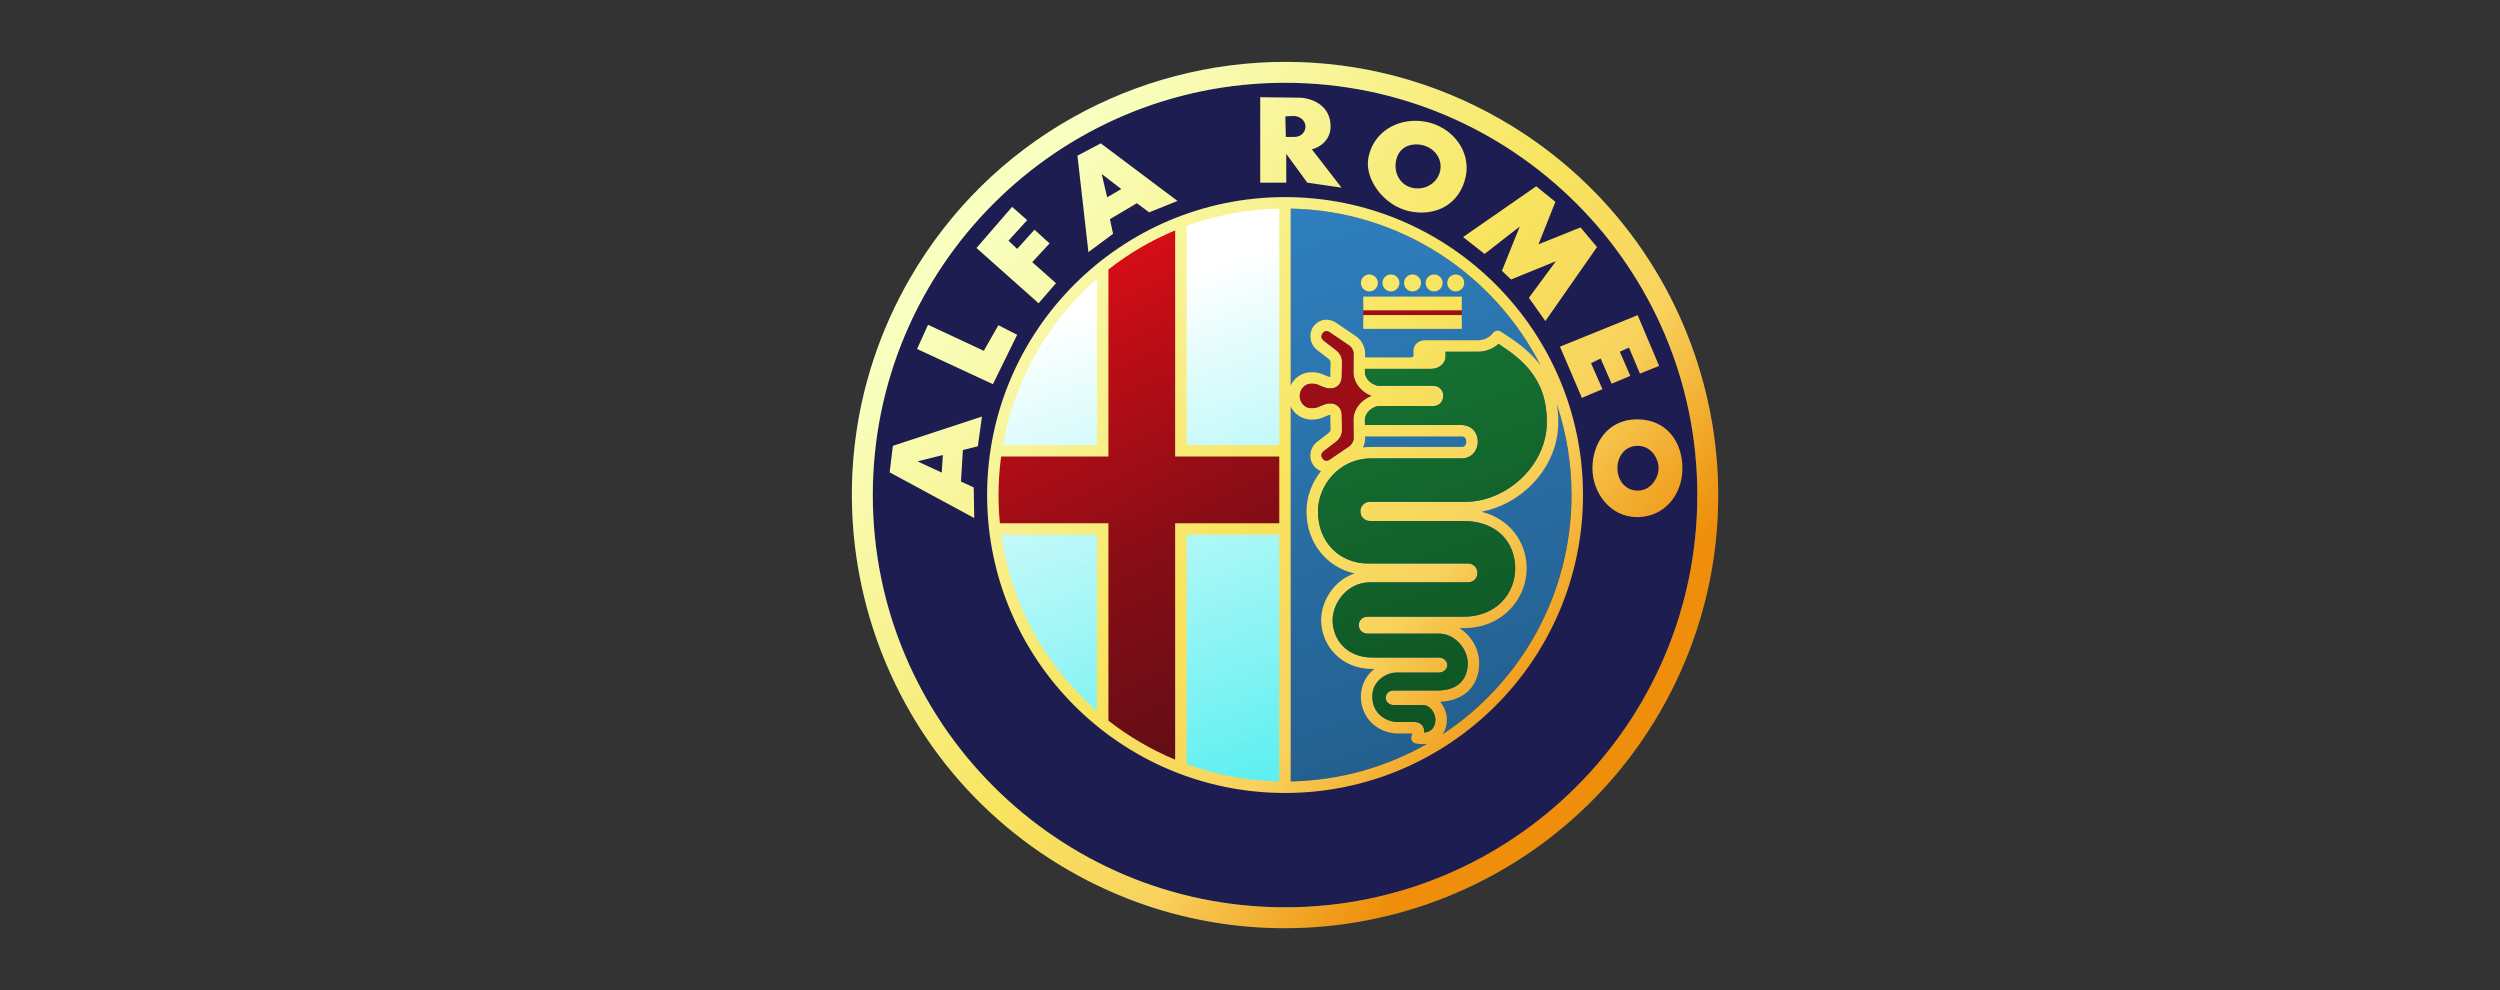
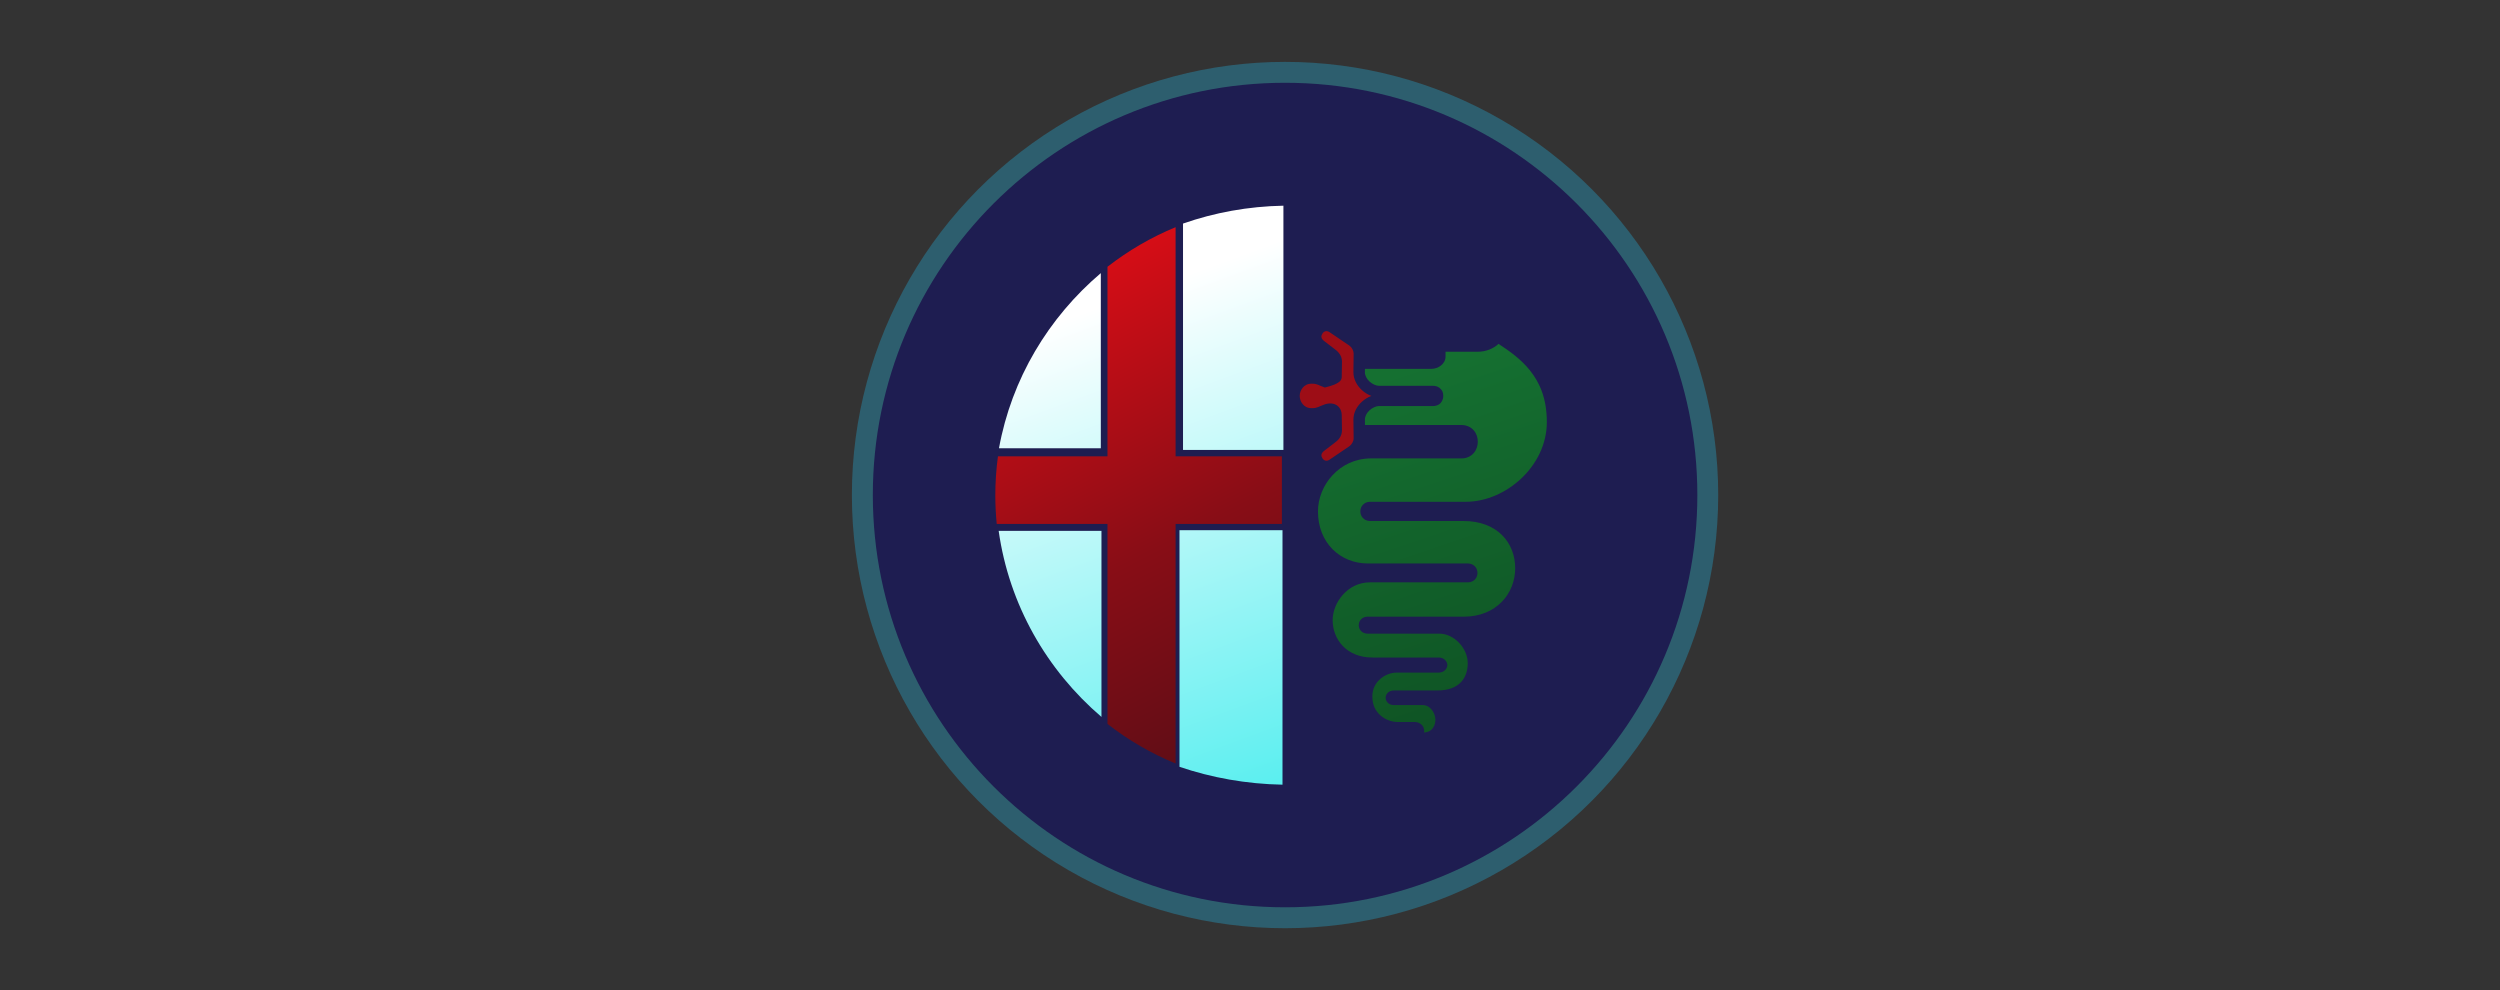
<svg xmlns="http://www.w3.org/2000/svg" width="101" height="40" viewBox="0 0 101 40" fill="none">
  <rect x="0" y="0" width="101" height="40" fill="#333333" stroke="none" />
  <circle cx="51.916" cy="20" r="17.5" fill="#2D5E6E" />
  <path d="M68.573 19.999C68.573 29.198 61.116 36.655 51.917 36.655C42.719 36.655 35.262 29.198 35.262 19.999C35.262 10.801 42.719 3.344 51.917 3.344C61.116 3.344 68.573 10.801 68.573 19.999Z" fill="#1E1D51" />
  <path d="M51.85 8.31C50.428 8.336 49.063 8.589 47.794 9.032V18.176H51.85V8.31ZM44.473 11.034C42.358 12.83 40.866 15.306 40.359 18.11H44.473V11.034ZM47.651 21.42V30.979C48.953 31.421 50.353 31.674 51.813 31.701V21.42H47.651ZM40.346 21.446C40.767 24.433 42.291 27.075 44.499 28.964V21.446H40.346V21.446Z" fill="url(#paint0_linear_6192_10746)" />
-   <path d="M52.145 8.427C58.429 8.55 63.487 13.686 63.487 20C63.487 26.314 58.429 31.447 52.145 31.57V8.427Z" fill="url(#paint1_linear_6192_10746)" />
  <path d="M47.494 9.178V18.435H51.788V21.168H47.494V30.847C46.509 30.44 45.583 29.902 44.742 29.247V21.168H40.268C40.23 20.784 40.211 20.399 40.211 20.013C40.211 19.485 40.246 18.958 40.317 18.435H44.742V10.778C45.583 10.123 46.508 9.585 47.494 9.178V9.178Z" fill="url(#paint2_linear_6192_10746)" />
-   <path d="M55.074 12.324H59.055V12.88H55.074V12.324Z" fill="#9D0D16" />
-   <path d="M51.965 2.5C45.906 2.49 40.006 5.63 36.761 11.25C31.931 19.615 34.801 30.325 43.166 35.154C51.532 39.984 62.241 37.114 67.071 28.749C71.9 20.384 69.031 9.675 60.666 4.845C57.921 3.26 54.924 2.505 51.965 2.5V2.5ZM51.916 3.344C61.11 3.344 68.572 10.806 68.572 20C68.572 29.194 61.11 36.655 51.916 36.655C42.722 36.655 35.26 29.194 35.26 20C35.26 10.806 42.722 3.344 51.916 3.344V3.344ZM50.913 3.927V7.379H51.965V6.216L52.815 7.379L54.199 7.582L52.999 6.032C53.263 5.977 53.756 5.697 53.756 5.109C53.756 4.227 52.962 3.946 52.464 3.946L50.913 3.927V3.927ZM52.242 4.684C52.529 4.684 52.731 4.878 52.741 5.09C52.75 5.302 52.603 5.533 52.279 5.533H51.947L51.929 4.702L52.242 4.684ZM57.202 4.88C57.183 4.88 57.164 4.88 57.145 4.881C56.238 4.899 55.471 5.449 55.287 6.348C55.104 7.243 55.917 8.302 56.91 8.528C57.989 8.773 58.995 8.261 59.222 7.099C59.416 6.104 58.685 5.127 57.599 4.919C57.465 4.894 57.332 4.881 57.202 4.88V4.88ZM44.471 5.792L43.529 6.29L43.972 10.185L44.969 9.446L44.84 8.856L45.929 8.21L46.427 8.579L47.572 8.118L44.471 5.792V5.792ZM57.226 5.834C57.29 5.835 57.355 5.84 57.42 5.853C57.944 5.953 58.277 6.406 58.185 6.886C58.094 7.367 57.612 7.694 57.088 7.594C56.564 7.494 56.306 6.987 56.397 6.506C56.477 6.086 56.778 5.833 57.226 5.834ZM44.508 7.028L45.301 7.637L44.729 7.97L44.508 7.028V7.028ZM62.063 7.527L59.109 9.576L59.977 10.259L61.399 9.151L60.678 10.942L61.047 11.292L62.857 10.554L61.768 12.031L62.432 12.972L64.518 9.982L63.853 9.188L62.155 9.871L62.838 8.154L62.063 7.527V7.527ZM51.916 7.963C45.275 7.963 39.879 13.359 39.879 20C39.879 26.642 45.275 32.036 51.916 32.036C58.557 32.036 63.953 26.642 63.953 20C63.953 13.359 58.557 7.963 51.916 7.963ZM40.889 8.357L39.45 10.019L41.96 12.252L42.662 11.441L41.702 10.591L42.403 9.834L41.794 9.28L41.093 10.056L40.742 9.724L41.499 8.893L40.889 8.357V8.357ZM51.683 8.427V17.98H47.939V9.127C49.11 8.698 50.37 8.453 51.683 8.427V8.427ZM52.146 8.427C56.554 8.514 60.358 11.066 62.237 14.76C62.213 14.728 62.188 14.696 62.163 14.665C61.703 14.093 61.123 13.713 60.629 13.396C60.589 13.371 60.543 13.358 60.496 13.359C60.461 13.36 60.426 13.37 60.395 13.386C60.363 13.403 60.336 13.427 60.315 13.455C60.2 13.615 59.983 13.747 59.7 13.747H57.568C57.461 13.747 57.359 13.776 57.272 13.84C57.184 13.903 57.106 14.017 57.106 14.151V14.394C57.105 14.395 57.103 14.399 57.094 14.406C57.073 14.422 57.032 14.439 56.986 14.439H55.149L55.151 14.286V14.283C55.151 14.003 55.008 13.749 54.788 13.588L54.785 13.586L54.782 13.584L53.978 13.039L53.977 13.038L53.976 13.038C53.848 12.953 53.705 12.913 53.571 12.916C53.526 12.917 53.482 12.923 53.439 12.934C53.27 12.975 53.132 13.082 53.043 13.219C52.865 13.492 52.906 13.925 53.248 14.169L53.625 14.458L53.628 14.46L53.631 14.462C53.71 14.518 53.754 14.587 53.754 14.606L53.745 15.216V15.22C53.745 15.227 53.743 15.229 53.743 15.232C53.732 15.232 53.712 15.23 53.67 15.216C53.581 15.187 53.513 15.149 53.408 15.109C53.304 15.07 53.169 15.038 52.995 15.038C52.69 15.038 52.439 15.176 52.282 15.359C52.228 15.421 52.183 15.49 52.146 15.563V8.427H52.146ZM47.476 9.308V18.443H51.683V21.14H47.476V30.69C46.51 30.288 45.603 29.757 44.78 29.112V21.14H40.396C40.359 20.761 40.341 20.381 40.341 20C40.341 19.479 40.376 18.959 40.445 18.443H44.78V10.887C45.603 10.241 46.51 9.71 47.476 9.308V9.308ZM55.322 11.088C55.133 11.088 54.98 11.241 54.98 11.43C54.98 11.619 55.133 11.773 55.322 11.773C55.511 11.773 55.665 11.619 55.665 11.43C55.665 11.241 55.511 11.088 55.322 11.088ZM56.195 11.088C56.006 11.088 55.852 11.241 55.852 11.43C55.852 11.619 56.006 11.773 56.195 11.773C56.384 11.773 56.537 11.619 56.537 11.43C56.537 11.241 56.384 11.088 56.195 11.088ZM57.067 11.088C56.878 11.088 56.724 11.241 56.724 11.43C56.724 11.619 56.878 11.773 57.067 11.773C57.256 11.773 57.409 11.619 57.409 11.43C57.409 11.241 57.256 11.088 57.067 11.088ZM57.939 11.088C57.75 11.088 57.596 11.241 57.596 11.43C57.596 11.619 57.75 11.773 57.939 11.773C58.128 11.773 58.281 11.619 58.281 11.43C58.281 11.241 58.128 11.088 57.939 11.088ZM58.811 11.088C58.622 11.088 58.469 11.241 58.469 11.43C58.469 11.619 58.622 11.773 58.811 11.773C59.001 11.773 59.154 11.619 59.154 11.43C59.154 11.241 59.001 11.088 58.811 11.088ZM44.317 11.27V17.98H40.517C40.985 15.32 42.363 12.972 44.317 11.27ZM55.076 11.983V12.538H59.057V11.983H55.076ZM55.076 12.73V13.286H59.057V12.73H55.076ZM66.161 12.733L63.023 14.006L63.909 16.074L64.739 15.723L64.278 14.671L64.666 14.486L65.109 15.502L65.865 15.187L65.441 14.209L65.811 14.043L66.253 15.095L67.029 14.782L66.161 12.733V12.733ZM37.493 13.12L37.05 14.098L40.114 15.52L41.093 13.526L40.336 13.138L39.745 14.172L37.493 13.12ZM53.584 13.378C53.62 13.376 53.663 13.385 53.721 13.424L54.522 13.967C54.622 14.04 54.688 14.174 54.688 14.283L54.679 15.033V15.036C54.679 15.332 54.828 15.584 55.021 15.76C55.135 15.863 55.265 15.945 55.405 15.995C55.265 16.045 55.135 16.127 55.021 16.231C54.828 16.407 54.679 16.659 54.679 16.954V16.957L54.688 17.71C54.688 17.819 54.615 17.955 54.515 18.028L53.719 18.568C53.641 18.619 53.594 18.618 53.549 18.607C53.504 18.596 53.46 18.564 53.43 18.519C53.371 18.427 53.345 18.321 53.517 18.198L53.52 18.195L53.523 18.193L53.906 17.901C54.036 17.808 54.217 17.652 54.217 17.384V17.381L54.208 16.767C54.208 16.636 54.16 16.488 54.028 16.388C53.896 16.288 53.707 16.276 53.526 16.335C53.397 16.377 53.312 16.423 53.245 16.448C53.177 16.474 53.12 16.489 52.995 16.489C52.821 16.489 52.714 16.424 52.633 16.33C52.552 16.235 52.511 16.104 52.511 16.018V15.972C52.511 15.886 52.552 15.755 52.633 15.661C52.714 15.567 52.821 15.501 52.995 15.501C53.12 15.501 53.177 15.517 53.245 15.542C53.312 15.568 53.397 15.613 53.526 15.655C53.707 15.715 53.896 15.702 54.028 15.602C54.16 15.502 54.208 15.351 54.208 15.22L54.217 14.609V14.606C54.217 14.338 54.03 14.178 53.9 14.086L53.523 13.797L53.52 13.795L53.517 13.793C53.345 13.67 53.371 13.563 53.43 13.472C53.46 13.426 53.504 13.394 53.549 13.383C53.56 13.38 53.572 13.379 53.584 13.378ZM60.541 13.892C60.984 14.182 61.443 14.509 61.803 14.955C62.206 15.457 62.492 16.101 62.492 17.052C62.492 18.838 60.824 20.272 59.22 20.272H55.343C55.233 20.272 55.121 20.323 55.052 20.401C54.984 20.479 54.957 20.573 54.958 20.663C54.958 20.753 54.987 20.845 55.055 20.921C55.122 20.998 55.233 21.049 55.343 21.049H59.128C60.489 21.049 61.214 21.925 61.214 22.959C61.214 23.966 60.461 24.914 59.137 24.914H55.238C55.143 24.914 55.043 24.956 54.981 25.025C54.919 25.094 54.893 25.178 54.893 25.258C54.894 25.338 54.92 25.42 54.981 25.488C55.043 25.556 55.143 25.599 55.238 25.599H58.14C58.765 25.599 59.296 26.208 59.296 26.79C59.296 27.084 59.213 27.357 59.027 27.555C58.842 27.753 58.546 27.896 58.048 27.896H56.307C56.238 27.896 56.165 27.911 56.098 27.96C56.031 28.008 55.976 28.101 55.979 28.197C55.982 28.293 56.037 28.376 56.102 28.422C56.166 28.467 56.238 28.484 56.307 28.484H57.462C57.625 28.484 57.745 28.555 57.84 28.671C57.936 28.787 57.991 28.949 57.991 29.078C57.991 29.24 57.931 29.389 57.826 29.482C57.758 29.543 57.663 29.585 57.534 29.595C57.54 29.528 57.541 29.453 57.497 29.362C57.444 29.255 57.297 29.17 57.172 29.17H56.479C56.238 29.17 55.971 29.079 55.775 28.907C55.578 28.735 55.443 28.492 55.443 28.141C55.443 27.819 55.578 27.59 55.769 27.424C55.96 27.259 56.214 27.173 56.401 27.173H58.103C58.18 27.173 58.255 27.16 58.327 27.117C58.398 27.073 58.472 26.982 58.472 26.868C58.472 26.754 58.398 26.662 58.326 26.619C58.255 26.576 58.18 26.563 58.103 26.563H55.436C54.41 26.563 53.838 25.837 53.838 25.054C53.838 24.355 54.437 23.527 55.343 23.527H59.313C59.421 23.527 59.532 23.477 59.598 23.4C59.664 23.323 59.69 23.231 59.689 23.144C59.689 23.057 59.662 22.967 59.596 22.891C59.531 22.816 59.421 22.764 59.313 22.764H55.27C54.14 22.764 53.246 21.926 53.246 20.661C53.246 19.604 54.111 18.52 55.39 18.52H59.054C59.254 18.52 59.433 18.43 59.543 18.299C59.653 18.168 59.702 18.006 59.703 17.847C59.703 17.688 59.656 17.525 59.546 17.393C59.436 17.261 59.255 17.171 59.054 17.171H55.145L55.142 16.952C55.142 16.816 55.215 16.68 55.333 16.573C55.451 16.465 55.61 16.404 55.707 16.404H57.898C57.983 16.404 58.066 16.384 58.149 16.327C58.231 16.27 58.308 16.148 58.308 15.995C58.308 15.838 58.261 15.758 58.149 15.663C58.066 15.606 57.983 15.587 57.898 15.587H55.707C55.61 15.587 55.451 15.525 55.333 15.418C55.215 15.31 55.142 15.172 55.142 15.036L55.143 14.902H57.817C57.965 14.902 58.1 14.855 58.207 14.773C58.313 14.691 58.4 14.566 58.4 14.408V14.21H59.7C60.038 14.21 60.331 14.084 60.541 13.892V13.892ZM62.9 16.345C63.282 17.494 63.489 18.723 63.489 20C63.489 24.043 61.416 27.602 58.274 29.671C58.397 29.496 58.454 29.286 58.454 29.078C58.454 28.831 58.365 28.58 58.198 28.377C58.191 28.369 58.184 28.362 58.177 28.354C58.703 28.328 59.104 28.15 59.365 27.871C59.648 27.57 59.759 27.173 59.759 26.79C59.759 26.223 59.442 25.677 58.961 25.377H59.137C60.688 25.377 61.677 24.205 61.677 22.959C61.677 21.902 60.99 20.956 59.847 20.674C61.488 20.366 62.955 18.889 62.955 17.052C62.955 16.8 62.935 16.565 62.9 16.345V16.345ZM52.146 16.427C52.183 16.5 52.228 16.569 52.282 16.631C52.439 16.814 52.69 16.952 52.995 16.952C53.169 16.952 53.303 16.921 53.408 16.881C53.513 16.841 53.581 16.804 53.67 16.775C53.712 16.761 53.732 16.759 53.743 16.758C53.743 16.761 53.745 16.763 53.745 16.771V16.774L53.754 17.388C53.754 17.407 53.71 17.472 53.631 17.529L53.628 17.53L53.625 17.533L53.242 17.826C52.9 18.07 52.865 18.498 53.043 18.772C53.118 18.888 53.23 18.983 53.366 19.034C52.995 19.498 52.783 20.078 52.783 20.661C52.783 21.947 53.617 22.922 54.723 23.166C53.894 23.449 53.375 24.276 53.375 25.054C53.375 26.073 54.182 27.026 55.436 27.026H55.527C55.507 27.042 55.486 27.057 55.466 27.074C55.188 27.314 54.98 27.683 54.98 28.142C54.98 28.617 55.181 29.004 55.47 29.256C55.758 29.508 56.125 29.633 56.479 29.633H57.059C57.047 29.675 57.033 29.714 57.033 29.714C57.019 29.746 57.013 29.78 57.014 29.815C57.015 29.85 57.024 29.884 57.04 29.915C57.056 29.945 57.078 29.972 57.106 29.993C57.134 30.014 57.166 30.028 57.2 30.035C57.365 30.068 57.522 30.07 57.664 30.046C56.033 30.981 54.152 31.531 52.146 31.57V16.427V16.427ZM39.671 16.83L36.072 18.012L35.942 19.082L39.358 20.928L39.339 19.692L38.823 19.453L38.901 18.181L39.505 18.03L39.671 16.83V16.83ZM66.143 16.941C64.938 16.941 64.334 17.929 64.334 18.916C64.334 19.904 65.048 20.892 66.143 20.892C67.237 20.892 67.97 19.996 67.97 18.916C67.97 17.855 67.329 16.941 66.143 16.941ZM55.15 17.634H59.054C59.133 17.634 59.162 17.655 59.191 17.689C59.219 17.724 59.24 17.782 59.24 17.845C59.239 17.907 59.218 17.966 59.188 18.001C59.159 18.036 59.13 18.057 59.054 18.057H55.39C55.278 18.057 55.169 18.064 55.063 18.077C55.119 17.964 55.151 17.839 55.151 17.707V17.705L55.15 17.634V17.634ZM66.166 18.012C66.697 18.012 67.007 18.508 67.007 18.916C67.007 19.316 66.685 19.821 66.166 19.821C65.646 19.821 65.344 19.382 65.344 18.916C65.344 18.45 65.635 18.012 66.166 18.012ZM38.09 18.384L38.047 19.092L37.069 18.639L38.09 18.384ZM40.451 21.602H44.317V28.729C42.261 26.939 40.843 24.434 40.451 21.602ZM47.939 21.602H51.683V31.57C50.37 31.544 49.11 31.299 47.939 30.87V21.602Z" fill="url(#paint3_linear_6192_10746)" />
-   <path d="M53.583 13.378C53.619 13.376 53.662 13.386 53.72 13.424L54.521 13.967C54.62 14.04 54.687 14.175 54.687 14.283L54.678 15.034V15.037C54.678 15.332 54.827 15.584 55.02 15.76C55.134 15.864 55.264 15.945 55.404 15.995C55.264 16.046 55.134 16.127 55.02 16.231C54.827 16.407 54.678 16.659 54.678 16.954V16.957L54.687 17.711C54.687 17.819 54.614 17.956 54.514 18.028L53.717 18.568C53.64 18.619 53.593 18.619 53.548 18.608C53.503 18.597 53.459 18.565 53.429 18.519C53.37 18.428 53.344 18.321 53.516 18.198L53.519 18.196L53.522 18.193L53.905 17.901C54.035 17.808 54.216 17.653 54.216 17.385V17.381L54.206 16.767C54.206 16.637 54.159 16.489 54.027 16.388C53.895 16.288 53.706 16.276 53.525 16.335C53.396 16.378 53.311 16.423 53.243 16.449C53.176 16.474 53.119 16.49 52.994 16.49C52.82 16.49 52.712 16.424 52.632 16.33C52.551 16.236 52.51 16.105 52.51 16.019V15.972C52.51 15.886 52.551 15.755 52.632 15.661C52.712 15.567 52.82 15.501 52.994 15.501C53.119 15.501 53.176 15.517 53.243 15.542C53.311 15.568 53.396 15.614 53.525 15.656C53.706 15.715 53.895 15.703 54.027 15.603C54.159 15.502 54.206 15.351 54.206 15.22L54.216 14.61V14.606C54.216 14.338 54.029 14.179 53.899 14.086L53.522 13.798L53.519 13.795L53.516 13.793C53.344 13.67 53.37 13.563 53.429 13.472C53.459 13.426 53.503 13.394 53.548 13.383C53.559 13.381 53.571 13.379 53.583 13.378Z" fill="#9D0D16" />
+   <path d="M53.583 13.378C53.619 13.376 53.662 13.386 53.72 13.424L54.521 13.967C54.62 14.04 54.687 14.175 54.687 14.283L54.678 15.034V15.037C54.678 15.332 54.827 15.584 55.02 15.76C55.134 15.864 55.264 15.945 55.404 15.995C55.264 16.046 55.134 16.127 55.02 16.231C54.827 16.407 54.678 16.659 54.678 16.954V16.957L54.687 17.711C54.687 17.819 54.614 17.956 54.514 18.028L53.717 18.568C53.64 18.619 53.593 18.619 53.548 18.608C53.503 18.597 53.459 18.565 53.429 18.519C53.37 18.428 53.344 18.321 53.516 18.198L53.519 18.196L53.522 18.193L53.905 17.901C54.035 17.808 54.216 17.653 54.216 17.385V17.381L54.206 16.767C54.206 16.637 54.159 16.489 54.027 16.388C53.895 16.288 53.706 16.276 53.525 16.335C53.396 16.378 53.311 16.423 53.243 16.449C53.176 16.474 53.119 16.49 52.994 16.49C52.82 16.49 52.712 16.424 52.632 16.33C52.551 16.236 52.51 16.105 52.51 16.019V15.972C52.51 15.886 52.551 15.755 52.632 15.661C52.712 15.567 52.82 15.501 52.994 15.501C53.119 15.501 53.176 15.517 53.243 15.542C53.311 15.568 53.396 15.614 53.525 15.656C54.159 15.502 54.206 15.351 54.206 15.22L54.216 14.61V14.606C54.216 14.338 54.029 14.179 53.899 14.086L53.522 13.798L53.519 13.795L53.516 13.793C53.344 13.67 53.37 13.563 53.429 13.472C53.459 13.426 53.503 13.394 53.548 13.383C53.559 13.381 53.571 13.379 53.583 13.378Z" fill="#9D0D16" />
  <path d="M60.541 13.893C60.984 14.182 61.444 14.509 61.803 14.956C62.206 15.457 62.492 16.102 62.492 17.052C62.492 18.838 60.824 20.272 59.22 20.272H55.344C55.233 20.272 55.121 20.323 55.053 20.401C54.984 20.479 54.957 20.573 54.958 20.663C54.959 20.753 54.987 20.845 55.055 20.922C55.122 20.998 55.233 21.049 55.344 21.049H59.128C60.489 21.049 61.214 21.925 61.214 22.959C61.214 23.967 60.461 24.914 59.138 24.914H55.238C55.143 24.914 55.043 24.957 54.981 25.026C54.919 25.094 54.893 25.178 54.894 25.258C54.894 25.338 54.92 25.421 54.981 25.488C55.043 25.556 55.143 25.599 55.238 25.599H58.141C58.765 25.599 59.297 26.208 59.297 26.79C59.297 27.085 59.213 27.357 59.028 27.555C58.842 27.753 58.546 27.896 58.048 27.896H56.308C56.238 27.896 56.166 27.911 56.098 27.96C56.031 28.008 55.976 28.101 55.979 28.197C55.982 28.293 56.037 28.376 56.102 28.422C56.166 28.468 56.238 28.484 56.308 28.484H57.462C57.625 28.484 57.746 28.555 57.841 28.671C57.936 28.787 57.991 28.949 57.991 29.078C57.991 29.24 57.932 29.389 57.826 29.482C57.758 29.543 57.664 29.585 57.534 29.595C57.54 29.529 57.541 29.453 57.497 29.363C57.444 29.255 57.297 29.17 57.172 29.17H56.479C56.238 29.17 55.972 29.079 55.775 28.907C55.578 28.735 55.443 28.492 55.443 28.142C55.443 27.819 55.578 27.59 55.769 27.425C55.96 27.26 56.214 27.174 56.401 27.174H58.103C58.18 27.174 58.255 27.16 58.327 27.117C58.398 27.073 58.472 26.982 58.472 26.868C58.472 26.754 58.398 26.663 58.326 26.619C58.255 26.576 58.18 26.563 58.103 26.563H55.436C54.41 26.563 53.839 25.837 53.839 25.054C53.839 24.355 54.437 23.527 55.344 23.527H59.313C59.421 23.527 59.532 23.477 59.598 23.4C59.664 23.323 59.69 23.232 59.69 23.144C59.689 23.057 59.662 22.967 59.596 22.891C59.531 22.816 59.421 22.765 59.313 22.765H55.27C54.14 22.765 53.246 21.927 53.246 20.661C53.246 19.604 54.111 18.52 55.39 18.52H59.054C59.254 18.52 59.433 18.43 59.543 18.299C59.653 18.168 59.702 18.006 59.703 17.847C59.704 17.688 59.656 17.525 59.546 17.393C59.436 17.261 59.255 17.171 59.054 17.171H55.145L55.142 16.952C55.142 16.817 55.215 16.68 55.333 16.573C55.451 16.465 55.61 16.404 55.707 16.404H57.898C57.983 16.404 58.067 16.384 58.149 16.328C58.232 16.271 58.308 16.148 58.308 15.995C58.308 15.838 58.261 15.758 58.149 15.663C58.067 15.607 57.983 15.587 57.898 15.587H55.707C55.61 15.587 55.451 15.525 55.333 15.418C55.215 15.31 55.142 15.172 55.142 15.037L55.144 14.902H57.818C57.966 14.902 58.101 14.855 58.207 14.773C58.313 14.692 58.4 14.566 58.4 14.409V14.21H59.701C60.038 14.21 60.331 14.085 60.541 13.893V13.893Z" fill="url(#paint4_linear_6192_10746)" />
  <defs>
    <linearGradient id="paint0_linear_6192_10746" x1="44.965" y1="12.191" x2="52.416" y2="32.423" gradientUnits="userSpaceOnUse">
      <stop stop-color="white" />
      <stop offset="1" stop-color="#53EEEF" />
    </linearGradient>
    <linearGradient id="paint1_linear_6192_10746" x1="52.282" y1="8.938" x2="60.08" y2="31.29" gradientUnits="userSpaceOnUse">
      <stop stop-color="#2F7FBE" />
      <stop offset="1" stop-color="#225D8B" />
    </linearGradient>
    <linearGradient id="paint2_linear_6192_10746" x1="42.162" y1="11.863" x2="52.416" y2="31.902" gradientUnits="userSpaceOnUse">
      <stop stop-color="#D50D16" />
      <stop offset="0.5" stop-color="#880D16" />
      <stop offset="1" stop-color="#520D16" />
    </linearGradient>
    <linearGradient id="paint3_linear_6192_10746" x1="39.912" y1="9.747" x2="62.562" y2="29.093" gradientUnits="userSpaceOnUse">
      <stop stop-color="#F8FFBF" />
      <stop offset="0.509" stop-color="#F8E45E" />
      <stop offset="0.75" stop-color="#F8D35E" />
      <stop offset="1" stop-color="#EE8E0A" />
    </linearGradient>
    <linearGradient id="paint4_linear_6192_10746" x1="56.231" y1="15.109" x2="60.825" y2="28.769" gradientUnits="userSpaceOnUse">
      <stop stop-color="#157031" />
      <stop offset="1" stop-color="#0F5324" />
    </linearGradient>
  </defs>
</svg>